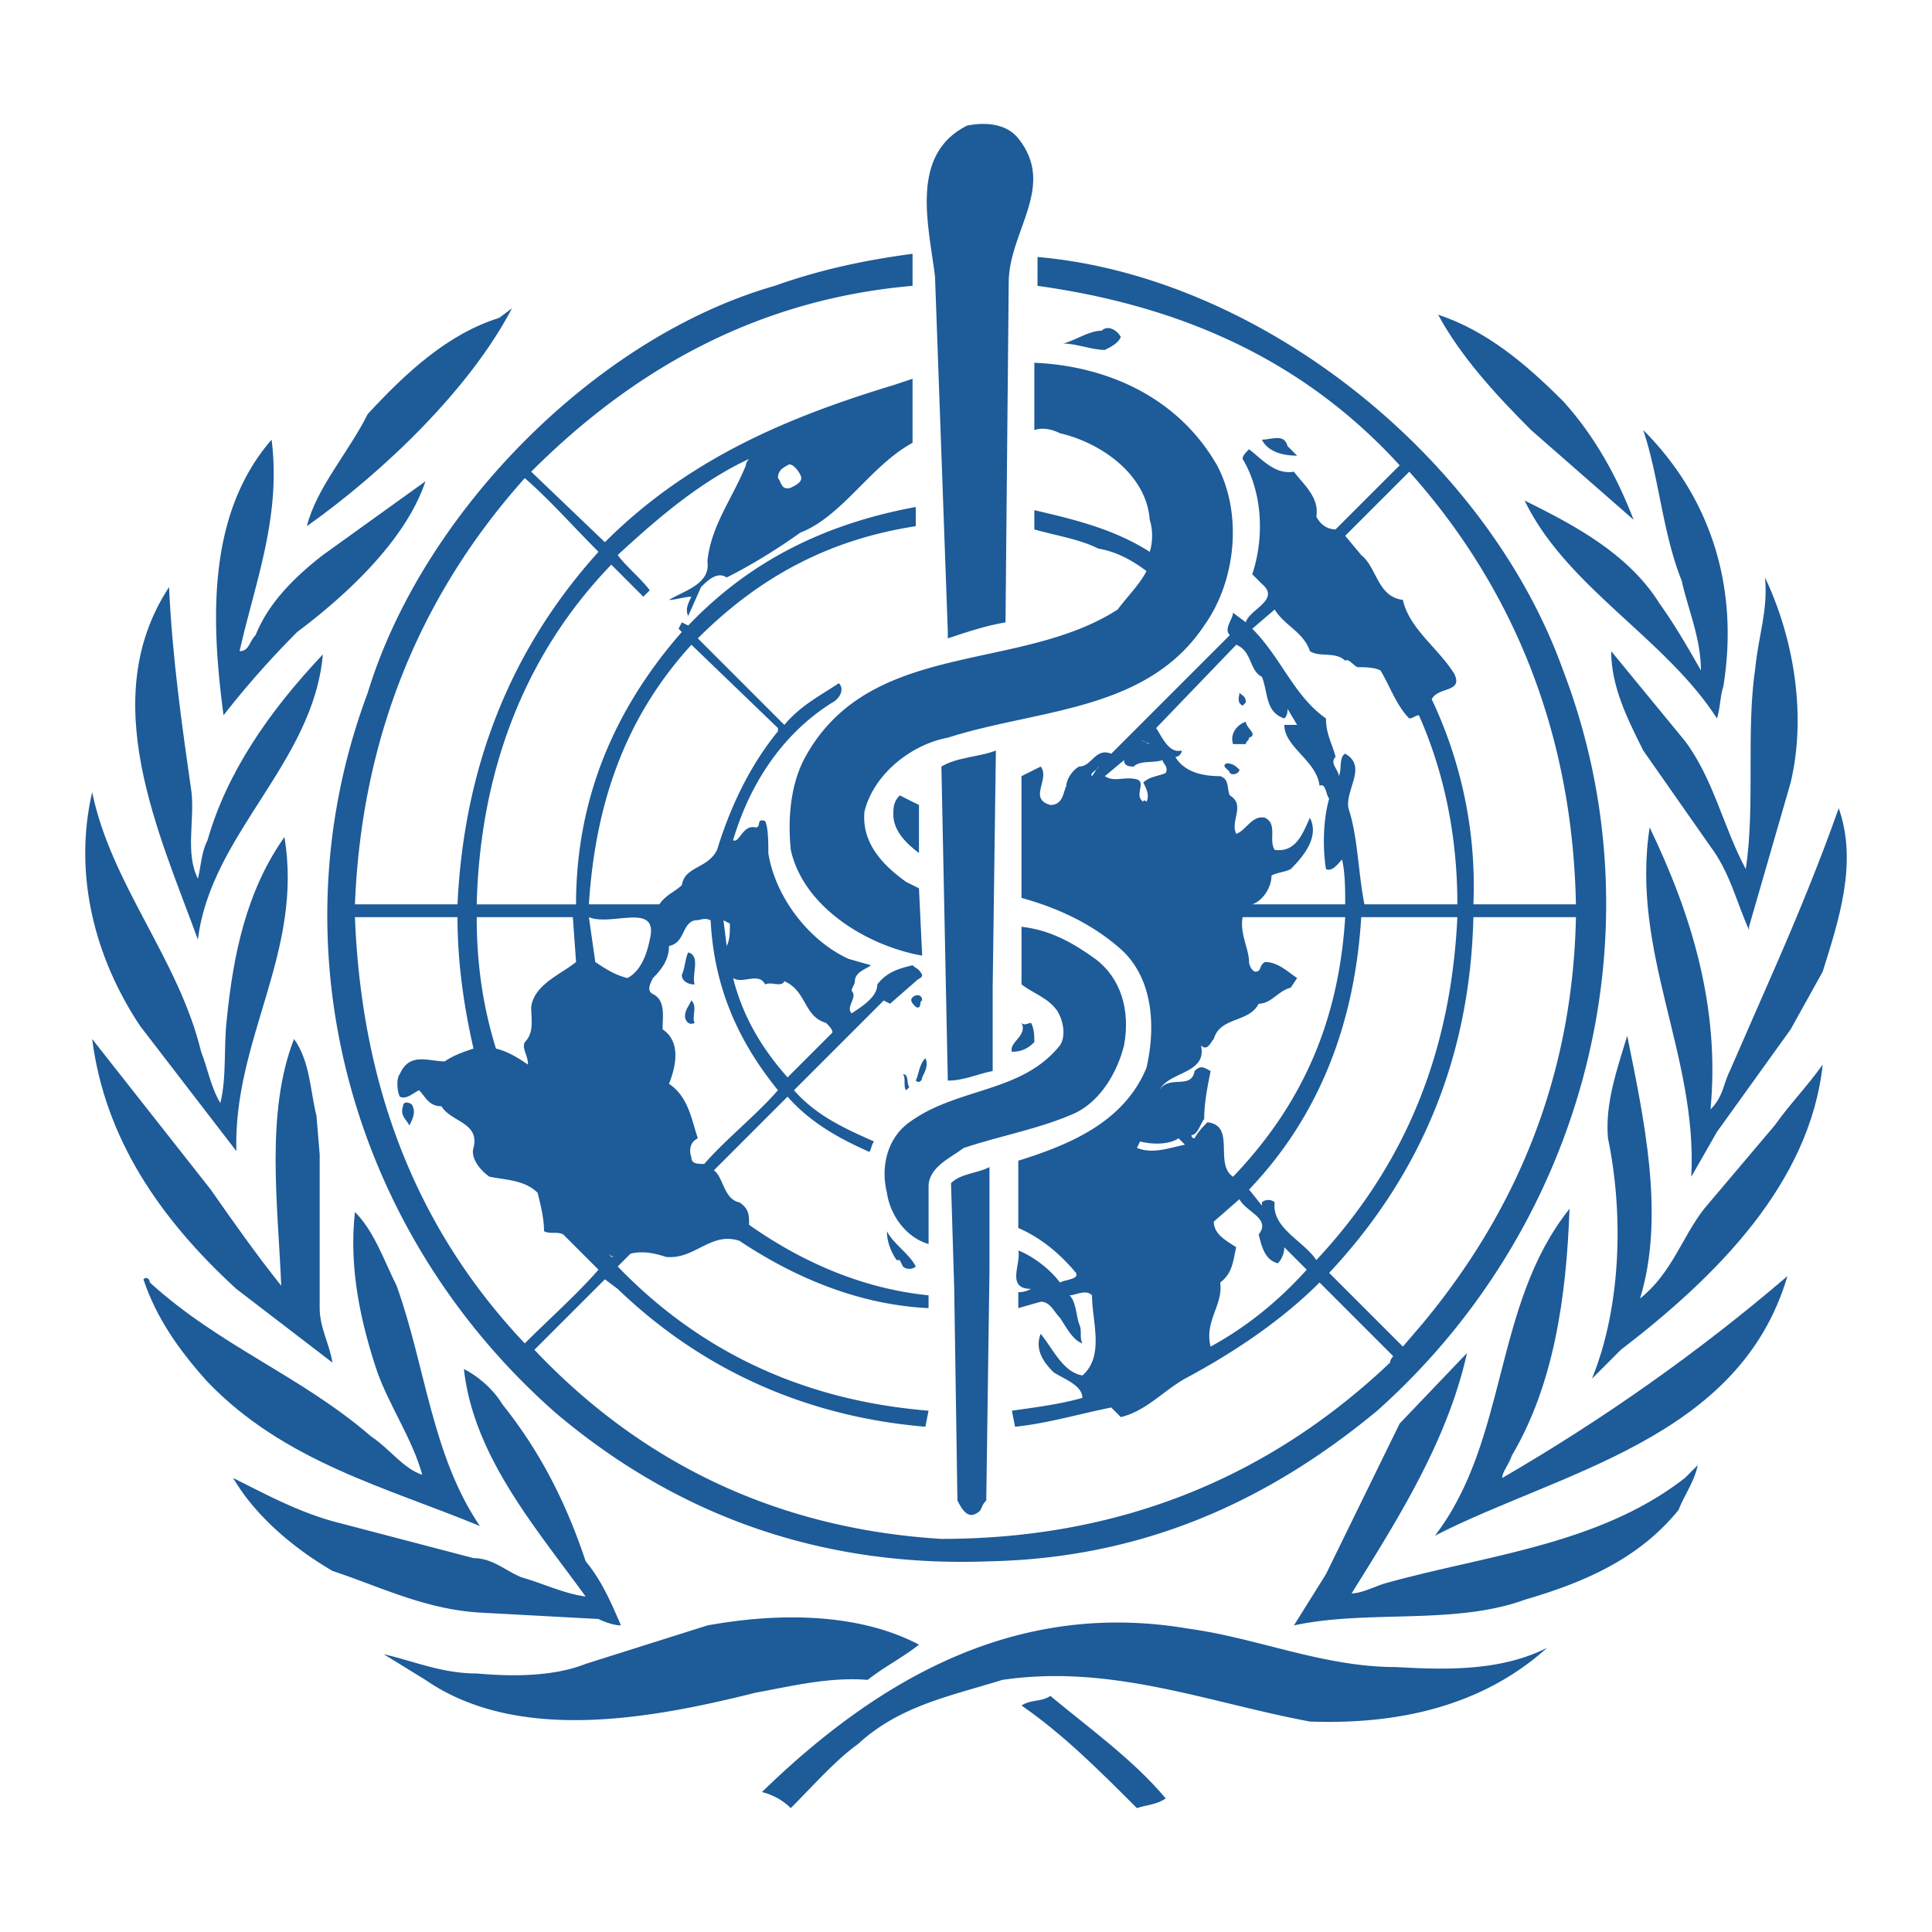
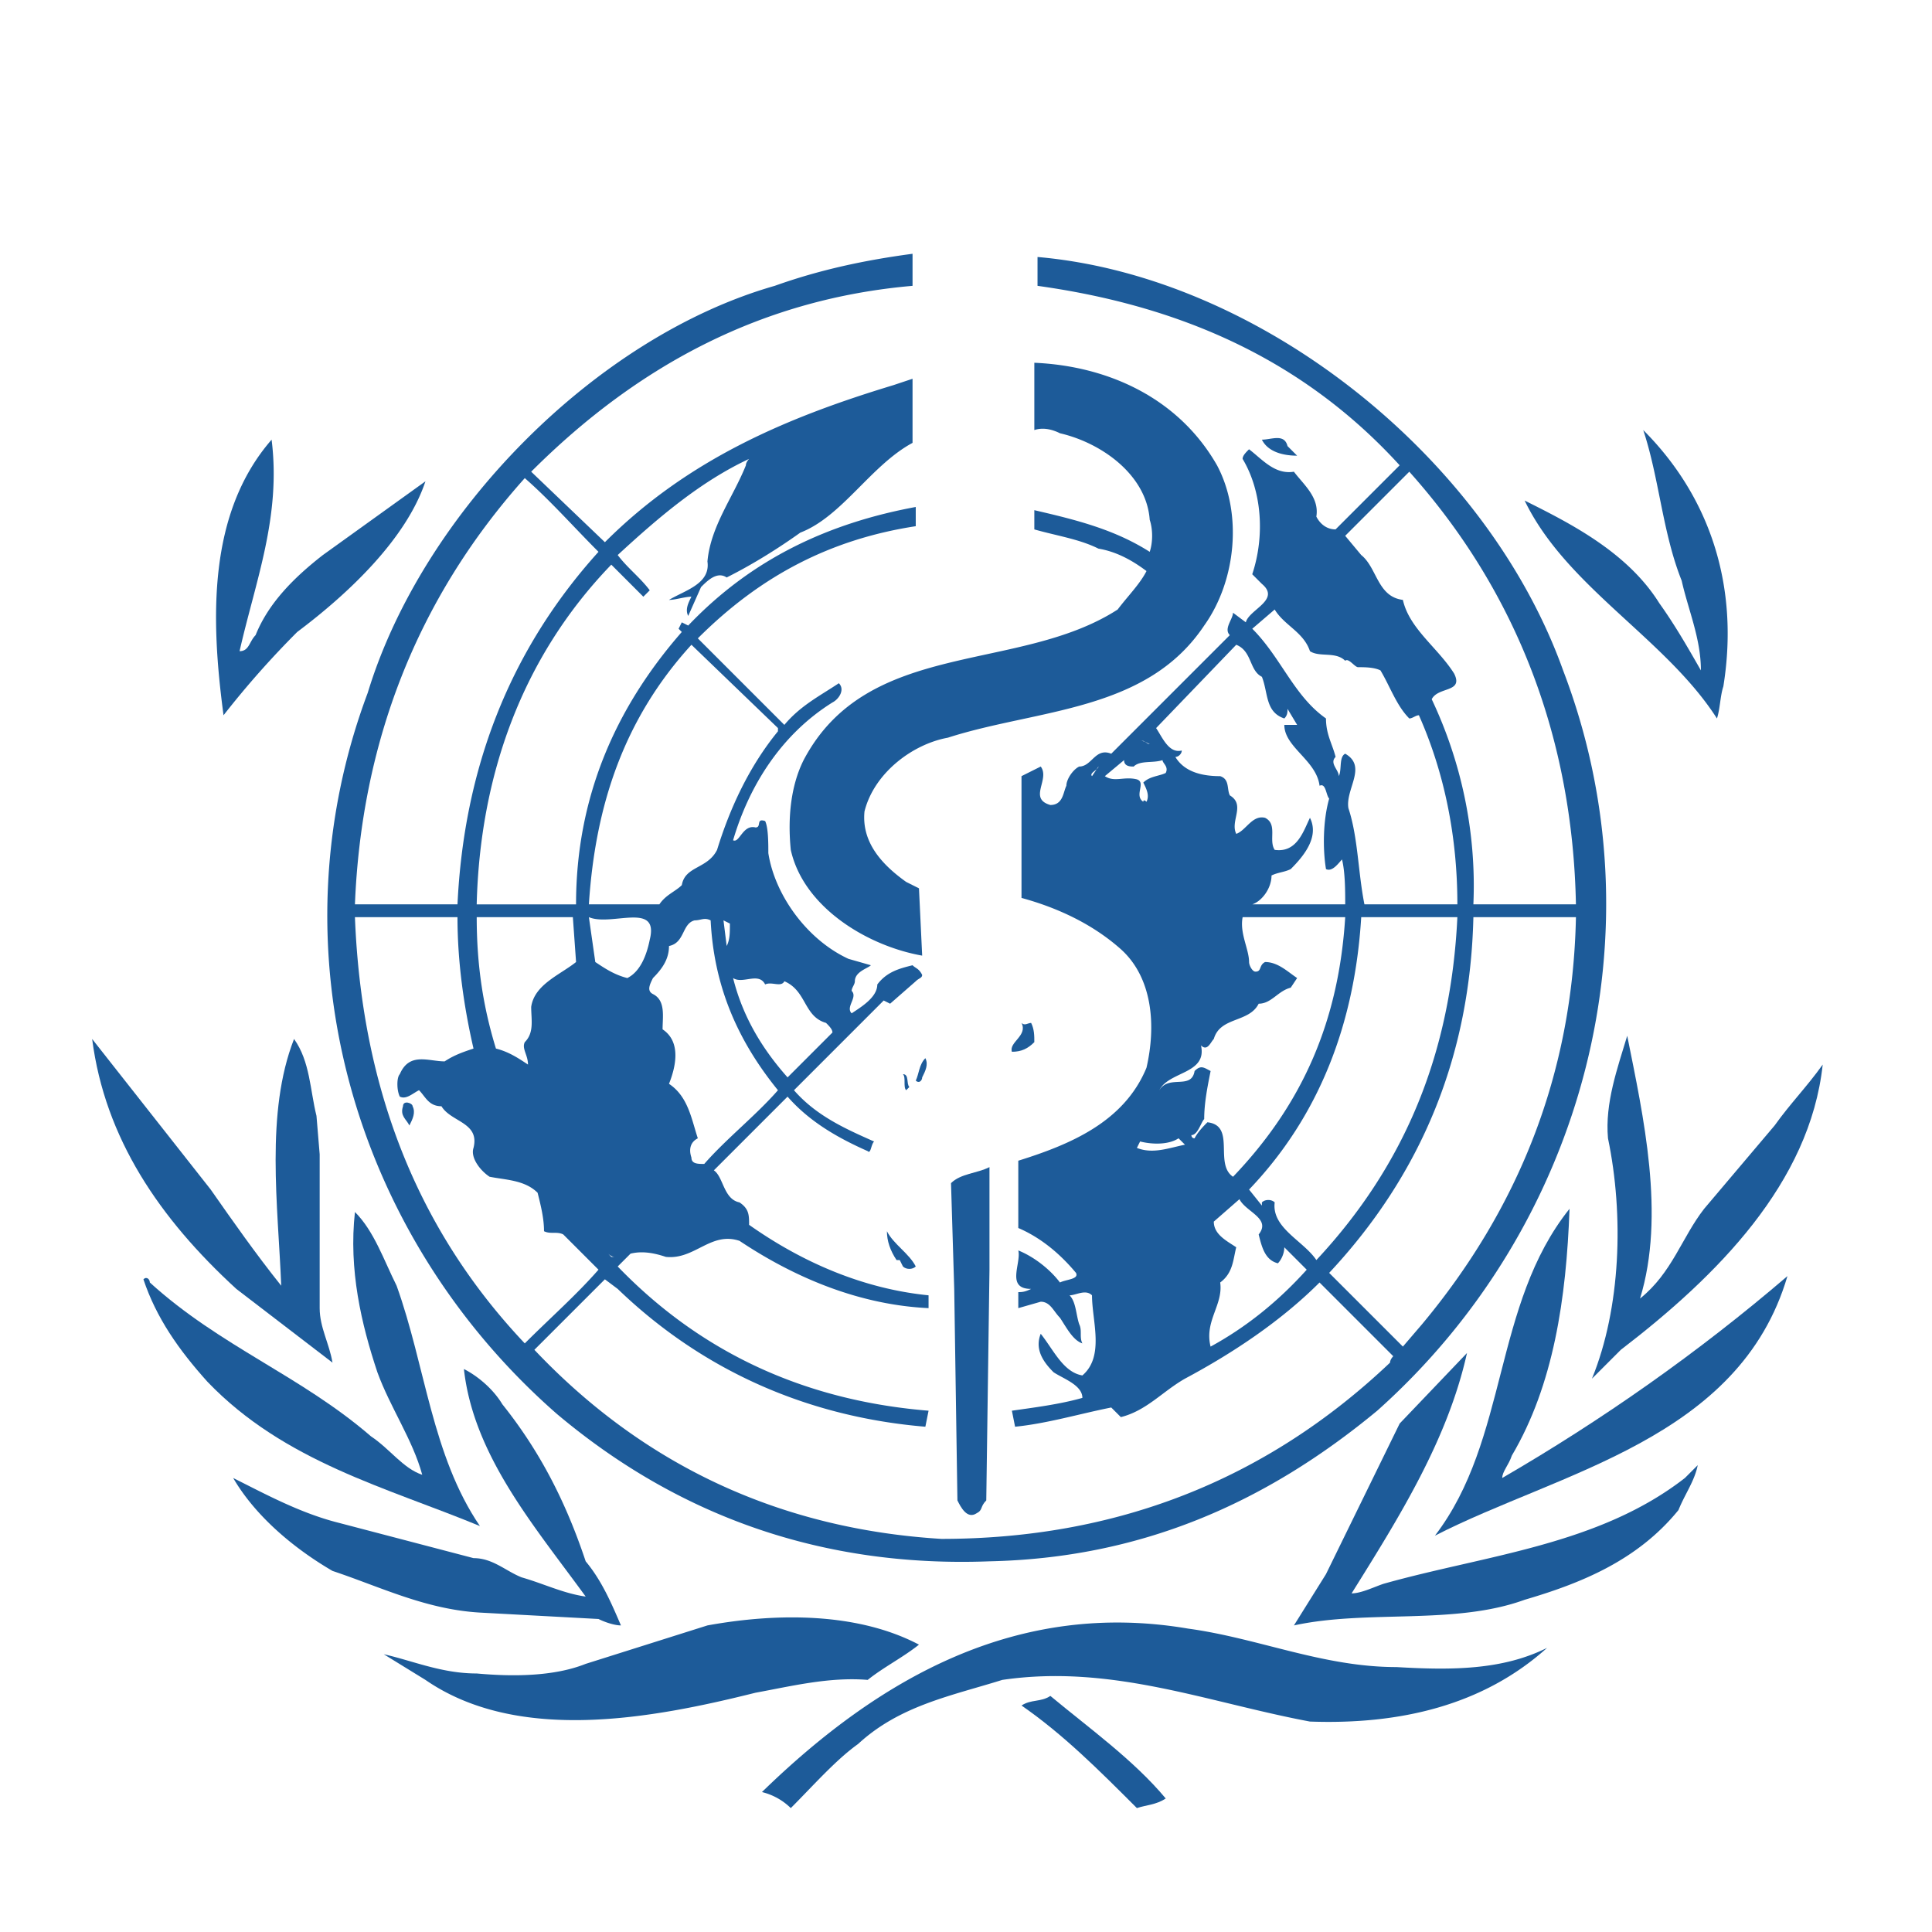
<svg xmlns="http://www.w3.org/2000/svg" width="2500" height="2500" viewBox="0 0 192.756 192.756">
  <g fill-rule="evenodd" clip-rule="evenodd">
    <path fill="#fff" d="M0 0h192.756v192.756H0V0z" />
-     <path d="M101.598 13.81c3.836 4.796-.959 9.272-.959 14.388l-.32 33.892c-1.918.32-3.836.959-5.755 1.599v-.64l-1.279-35.491c-.64-5.116-2.558-12.15 3.197-15.028 1.598-.319 3.836-.319 5.116 1.28zM30.616 52.498c.959-3.836 4.157-7.354 6.075-11.19 3.837-4.157 7.994-7.993 13.109-9.592l1.279-.959C46.923 38.75 38.29 47.062 30.616 52.498zM155.953 40.028c3.197 3.517 5.436 7.673 7.033 11.831l-10.23-8.953c-3.518-3.517-7.035-7.354-9.273-11.511 4.796 1.599 8.632 4.796 12.47 8.633zM111.83 33.633c-.32.64-.959.959-1.6 1.279-1.279 0-2.877-.64-4.156-.64 1.279-.32 2.559-1.279 3.836-1.279.641-.639 1.6.001 1.92.64z" fill="#1d5b99" />
    <path d="M121.422 46.423c2.557 4.796 1.918 11.511-1.279 15.987-5.756 8.633-16.627 8.313-25.579 11.191-3.517.64-7.354 3.517-8.313 7.354-.32 3.197 1.918 5.436 4.156 7.034l1.279.64.319 6.714c-5.436-.959-11.83-4.796-13.109-10.551-.32-3.197 0-6.395 1.279-8.953 6.395-12.149 21.422-8.632 31.334-15.027.959-1.279 2.238-2.558 2.877-3.837-1.279-.959-2.877-1.918-4.795-2.238-1.92-.959-4.158-1.279-6.396-1.918v-1.918c4.158.959 7.994 1.918 11.512 4.156.32-.959.32-2.238 0-3.197-.32-4.477-4.797-7.674-8.953-8.633-.639-.32-1.598-.639-2.559-.32v-6.714c7.356.318 14.389 3.515 18.227 10.23zM171.939 68.485c-.32.959-.32 2.238-.639 3.197-5.117-7.993-15.027-13.109-19.186-21.742 4.477 2.238 10.232 5.116 13.43 10.231 1.6 2.238 2.877 4.477 4.156 6.715 0-3.197-1.279-6.075-1.918-8.953-1.918-4.796-2.238-10.232-3.836-15.028 6.714 6.716 9.593 15.668 7.993 25.58zM128.455 44.504l.959.959c-1.277 0-2.877-.319-3.516-1.598.959 0 2.239-.639 2.557.639zM23.902 64.968c.959 0 .959-.959 1.599-1.599 1.279-3.197 3.837-5.755 6.714-7.993l10.231-7.354c-1.918 5.755-7.673 11.191-12.79 15.028a91.275 91.275 0 0 0-7.354 8.313c-1.279-9.592-1.599-20.143 4.796-27.497.96 7.673-1.598 14.068-3.196 21.102z" fill="#1d5b99" />
-     <path d="M178.654 78.077l-4.156 14.388v.32c-1.279-2.877-1.918-5.755-3.838-8.313l-6.713-9.592c-1.6-3.197-3.199-6.395-3.199-9.912l7.355 8.953c2.877 3.837 3.836 8.633 6.074 12.789.959-6.395 0-13.749.959-20.143.32-3.198 1.279-5.755.959-8.953 2.88 6.075 4.159 13.748 2.559 20.463zM19.105 79.036c.32 2.877-.639 6.075.64 8.633.32-1.279.32-2.558.959-3.837 1.918-6.714 6.075-12.79 11.51-18.544-.959 10.871-11.191 17.905-12.47 28.456-3.836-10.551-10.231-23.98-2.877-35.171.321 7.034 1.279 13.749 2.238 20.463zM124.299 70.083l-.32.319c-.639-.319-.318-.959-.318-1.279.318.321.638.321.638.96zM124.619 73.601c0 .32-.32.32-.32.64h-1.279c-.318-.959.32-1.918 1.279-2.238 0 .638 1.279 1.278.32 1.598zM99.039 106.854c-1.598.318-2.877.959-4.476.959l-.639-31.334c1.598-.959 3.837-.959 5.435-1.599l-.32 23.662v8.312zM123.66 76.798c0 .32-.641.639-.959.32 0-.32-.961-.64-.32-.959.639-.001.959.319 1.279.639z" fill="#1d5b99" />
-     <path d="M9.194 79.036c1.918 9.272 8.633 16.626 10.871 25.899.64 1.598.959 3.516 1.918 5.115.639-2.559.32-5.436.639-8.312.64-6.396 1.919-12.791 5.755-18.226 1.918 11.511-5.116 20.144-4.796 31.333l-9.592-12.469c-4.475-6.713-6.714-15.027-4.795-23.34zM91.686 80.315v4.796c-1.279-.959-2.558-2.238-2.558-3.836 0-.64 0-1.279.639-1.918.64.318 1.279.638 1.919.958zM181.852 96.941l-3.197 5.756-7.354 10.23-2.559 4.477c.641-12.15-6.074-22.381-4.156-34.851 4.156 8.633 7.033 17.906 6.074 28.136 1.279-1.279 1.279-2.557 1.92-3.836l4.475-10.232c2.238-5.116 4.477-10.551 6.396-15.986 1.918 5.435 0 11.19-1.599 16.306zM109.271 95.663c2.559 1.917 3.518 5.115 2.877 8.632-.639 2.559-2.238 5.436-4.795 6.715-3.518 1.6-7.354 2.238-11.191 3.518-1.279.959-3.517 1.918-3.517 3.836v5.756c-2.238-.641-3.837-2.877-4.157-5.115-.639-2.559 0-5.436 2.238-7.035 4.796-3.518 11.191-2.877 15.027-7.674.641-.959.32-2.557-.32-3.518-.959-1.277-2.238-1.598-3.516-2.557v-5.756c2.878.32 5.116 1.598 7.354 3.198zM69.304 98.221c-.64 0-1.279-.32-1.279-.959.32-.641.32-1.599.639-2.239 1.28.32.321 2.239.64 3.198zM92.005 99.818c-.319 0 0 .959-.639.641-.32-.32-.64-.641-.32-.959.32-.32.959-.32.959.318zM69.304 102.057c-.64.32-.959-.318-.959-.639 0-.641.319-.959.64-1.6.639.641 0 1.6.319 2.239z" fill="#1d5b99" />
    <path d="M102.877 102.057c.318.641.318 1.279.318 1.918-.639.641-1.277.961-2.236.961-.32-.961 1.598-1.6.959-2.879.318.32.639 0 .959 0zM163.627 129.555c3.197-2.559 4.156-6.076 6.395-8.953l7.033-8.312c1.6-2.238 3.199-3.838 4.797-6.076-1.279 11.83-10.551 21.104-20.143 28.457l-2.879 2.879c2.879-7.035 3.197-16.307 1.6-23.98-.32-3.518.959-7.035 1.918-10.232 1.599 7.992 3.836 17.904 1.279 26.217zM21.024 118.684c2.238 3.197 4.477 6.395 7.034 9.592-.319-7.994-1.599-17.266 1.279-24.619 1.599 2.238 1.599 5.115 2.238 7.674l.319 3.836v15.348c0 1.918.959 3.518 1.279 5.436l-9.592-7.354c-7.673-7.035-13.109-15.027-14.388-24.939l11.831 15.026zM92.005 107.492c0 .32-.319.641-.639.32.32-.641.32-1.6.959-2.238.32.639 0 1.28-.32 1.918zM90.727 108.451l-.32.32c-.32-.32 0-1.279-.32-1.6.64.001.32.962.64 1.28zM41.167 110.371c.319.639 0 1.277-.32 1.918-.32-.641-.959-.959-.639-1.918 0-.641.959-.32.959 0zM98.4 149.697c-.639.641-.32.959-.959 1.279-.959.641-1.599-.639-1.919-1.279l-.319-21.102-.32-10.553c.959-.959 2.558-.959 3.837-1.598v10.232l-.32 23.021z" fill="#1d5b99" />
    <path d="M150.838 145.221c-.32.959-.959 1.6-.959 2.238 9.91-5.754 19.504-12.469 28.455-20.143-4.795 16.307-22.701 19.504-35.17 25.898 7.354-9.592 5.754-23.021 13.428-32.613-.319 8.954-1.598 17.587-5.754 24.62zM39.569 128.275c2.877 7.994 3.517 16.945 8.313 23.98-9.272-3.838-19.504-6.395-27.178-14.389-2.878-3.197-5.116-6.395-6.395-10.23.32-.32.64 0 .64.318 7.034 6.395 15.027 9.273 22.062 15.348 1.918 1.279 3.198 3.197 5.116 3.838-.959-3.518-3.197-6.715-4.476-10.232-1.599-4.797-2.877-10.23-2.238-15.986 1.918 1.918 2.877 4.795 4.156 7.353zM91.366 126.357c-.32.32-.959.32-1.279 0l-.32-.641h-.319c-.64-.959-.959-1.918-.959-2.877.639 1.28 2.238 2.239 2.877 3.518z" fill="#1d5b99" />
-     <path d="M91.046 28.518c-14.708 1.278-27.178 7.673-38.049 18.544l7.354 7.034c8.313-8.312 18.225-12.469 28.776-15.667l1.918-.639v6.395c-4.156 2.238-7.034 7.354-11.191 8.952-2.238 1.599-4.796 3.197-7.354 4.477-.959-.64-1.918.32-2.558.959l-1.279 2.878c-.319-.64 0-1.279.32-1.918-.64 0-1.599.32-2.238.32 1.599-.959 4.156-1.599 3.837-3.837.319-3.518 2.558-6.395 3.836-9.592 0-.32.32-.639.32-.639-4.796 2.238-8.953 5.755-13.109 9.592.959 1.279 2.238 2.238 3.197 3.518l-.639.639-3.197-3.198c-8.953 9.272-13.109 21.103-13.429 33.893h9.912c0-10.552 3.837-19.504 10.551-27.178l-.32-.32.32-.64.639.32c6.395-6.714 14.068-10.231 22.702-11.83v1.918c-8.313 1.279-15.347 4.796-21.742 11.191l8.633 8.633c1.599-1.919 3.517-2.878 5.436-4.157.64.64 0 1.599-.64 1.919-5.116 3.197-8.313 8.313-9.912 13.749.64.32.959-1.599 2.238-1.279.64 0 0-.959.959-.64.32.64.32 2.238.32 3.197.64 4.157 3.836 8.633 7.994 10.552l2.238.639c-.32.319-1.599.64-1.599 1.599 0 .32-.32.641-.32.959.64.641-.639 1.6 0 2.238.959-.639 2.558-1.598 2.558-2.877.959-1.279 2.238-1.6 3.517-1.919.32.319.64.319.959.96 0 .318-.319.318-.639.639l-2.558 2.238-.64-.32-8.952 8.953c2.238 2.559 5.116 3.838 7.993 5.115-.319.32-.319 1.279-.64.959-2.877-1.277-5.755-2.877-7.993-5.436l-7.354 7.355c.959.639.959 2.877 2.558 3.197.959.639.959 1.279.959 2.238 5.436 3.836 11.511 6.395 17.905 7.033v1.279c-6.714-.32-13.109-2.877-18.864-6.715-2.878-.959-4.477 1.918-7.354 1.6-.959-.32-2.238-.641-3.517-.32l-1.279 1.279c8.633 8.953 19.185 13.428 31.015 14.389l-.32 1.598c-11.51-.959-22.062-5.436-30.695-13.748l-1.279-.959-7.034 7.033c11.191 11.83 24.939 17.906 40.607 18.865 17.265 0 32.292-5.756 44.763-17.586 0-.32.32-.639.32-.639l-7.355-7.355c-3.836 3.838-8.633 7.035-13.428 9.594-2.238 1.277-3.838 3.197-6.395 3.836l-.959-.959c-3.199.639-6.396 1.598-9.594 1.918l-.318-1.598c2.236-.32 4.795-.641 7.033-1.279 0-1.279-1.918-1.918-2.877-2.559-.959-.959-1.92-2.238-1.279-3.836 1.279 1.598 2.238 3.836 4.156 4.156 2.238-1.918.959-5.436.959-7.994-.639-.639-1.598 0-2.238 0 .641.641.641 1.918.959 2.877.32.641 0 1.279.32 1.92-.959-.32-1.598-1.6-2.238-2.559-.639-.639-.959-1.598-1.918-1.598l-2.238.639v-1.598c.32 0 .639 0 1.279-.32-2.559 0-.959-2.559-1.279-3.838 1.598.641 3.197 1.92 4.156 3.197.641-.318 1.918-.318 1.6-.959-1.6-1.918-3.518-3.518-5.756-4.477v-6.713c5.115-1.6 10.551-3.838 12.789-9.273.959-4.156.641-8.953-2.557-11.83-2.879-2.558-6.396-4.157-9.912-5.116v-12.15l1.918-.959c.959 1.279-1.279 3.197.959 3.837 1.279 0 1.279-1.279 1.6-1.918 0-.639.639-1.599 1.277-1.918 1.279 0 1.6-1.918 3.199-1.279l11.83-11.831c-.641-.639.318-1.599.318-2.238l1.279.959c.32-1.279 3.518-2.238 1.6-3.836l-.959-.959c1.277-3.837.959-8.313-.961-11.51 0-.32.32-.64.641-.959 1.279.959 2.557 2.558 4.477 2.238.959 1.279 2.557 2.558 2.238 4.476.318.64.959 1.279 1.918 1.279l6.395-6.395c-9.912-10.871-22.381-15.987-36.131-17.905V25.64c22.062 1.918 44.764 19.823 52.438 41.246 9.912 25.898 2.238 55.315-18.545 73.86-11.191 9.271-23.66 14.707-38.688 15.027-16.627.639-31.015-4.477-43.165-14.709-20.463-17.904-28.457-46.361-18.865-71.94 5.436-17.905 22.702-35.491 40.607-40.606 4.476-1.599 8.953-2.558 13.749-3.198v3.198h.001zM78.577 46.423c-.64.32-.959.64-.959 1.279.319.32.319 1.279 1.279.959.639-.32 1.279-.64.959-1.279-.32-.639-.96-1.279-1.279-.959zm62.028.639l-6.395 6.395 1.598 1.918c1.6 1.279 1.6 4.157 4.158 4.477.639 2.877 3.516 4.796 5.115 7.354.959 1.918-1.6 1.279-2.238 2.558 2.877 6.075 4.477 13.109 4.156 20.463h10.232c-.319-16.307-5.754-31.015-16.626-43.165zm-88.247.64C41.487 59.852 36.052 74.24 35.412 90.227h10.232c.639-13.429 5.115-25.259 14.068-35.171-2.558-2.558-4.795-5.116-7.354-7.354zm74.818 13.109l-2.236 1.918c2.877 2.877 4.156 6.714 7.354 8.953 0 1.599.639 2.558.959 3.837-.641.639.32 1.279.32 1.918.318-.639 0-1.918.639-2.238 2.238 1.279 0 3.517.32 5.436.959 2.877.959 6.395 1.598 9.592h9.273c0-6.715-1.279-13.109-3.838-18.865-.318 0-.639.32-.959.32-1.279-1.279-1.918-3.197-2.877-4.796-.641-.32-1.6-.32-2.238-.32-.32 0-.959-.959-1.279-.639-.959-.959-2.559-.32-3.518-.959-.639-1.919-2.557-2.558-3.518-4.157zm-49.558 11.83l-8.633-8.313c-6.715 7.354-9.592 15.987-10.232 25.899h7.034c.64-.959 1.599-1.279 2.238-1.918.32-1.918 2.558-1.599 3.517-3.517 1.279-4.157 3.197-8.313 6.075-11.831v-.32h.001zm45.722-8.313l-7.994 8.313c.641.959 1.279 2.558 2.559 2.238 0 .32-.32.64-.639.64.959 1.599 2.877 1.918 4.475 1.918.961.32.641 1.279.961 1.919 1.598.959 0 2.558.639 3.837.959-.32 1.6-1.918 2.877-1.599 1.279.639.32 2.238.959 3.197 2.238.319 2.879-1.918 3.518-3.197.959 1.918-.639 3.836-1.918 5.115-.639.32-1.279.32-1.918.64 0 1.279-.959 2.558-1.918 2.878h9.271c0-1.279 0-3.198-.32-4.477-.318.32-.959 1.279-1.598.959-.32-1.918-.32-4.796.318-7.034-.318-.319-.318-1.599-.959-1.279-.318-2.558-3.516-3.836-3.516-6.075h1.277l-.959-1.599c0 .319 0 .639-.318.959-1.92-.64-1.6-2.558-2.238-4.156-1.28-.639-.96-2.557-2.559-3.197zm-9.272 9.592h-.32c.639 0 .639.32.959.32l-.639-.32zm-1.92 1.918l-1.918 1.599c.959.64 1.918 0 3.197.32.959.319-.32 1.599.641 2.238 0-.32.318 0 .318 0 .32-.639 0-1.279-.318-1.918.639-.64 1.598-.64 2.236-.959.32-.64-.318-.959-.318-1.279-.959.32-2.238 0-2.879.64-.318-.001-.959-.001-.959-.641zm-3.197 1.599c-.318-.319.641-.639.641-.959l-.641.959zM35.412 91.505c.64 16.307 5.755 30.696 16.946 42.526 2.558-2.559 5.116-4.797 7.354-7.354l-3.517-3.518c-.64-.32-1.279 0-1.918-.32 0-1.279-.32-2.559-.64-3.836-1.279-1.279-3.197-1.279-4.796-1.6-.959-.639-1.918-1.918-1.599-2.877.64-2.559-2.238-2.559-3.198-4.156-1.279 0-1.599-.961-2.238-1.6-.64.32-1.279.959-1.918.639-.32-.639-.32-1.918 0-2.238.959-2.236 2.877-1.277 4.476-1.277.959-.641 1.918-.959 2.878-1.279-.959-4.156-1.599-8.633-1.599-13.11H35.412zm21.742 0h-9.592c0 4.796.64 8.954 1.918 13.11 1.279.32 2.238.959 3.198 1.598 0-.959-.64-1.598-.32-2.238.959-.959.639-2.236.639-3.516.32-2.238 2.878-3.197 4.477-4.477l-.32-4.477zm1.599 0l.64 4.477c.959.639 1.918 1.28 3.197 1.598 1.279-.639 1.918-2.237 2.238-3.836.959-3.837-3.837-1.279-6.075-2.239zm10.551.32c-1.279.32-.959 2.238-2.558 2.558 0 1.279-.64 2.238-1.599 3.197-.32.641-.639 1.279 0 1.6 1.279.639.959 2.238.959 3.518 1.918 1.277 1.279 3.836.64 5.436 1.918 1.277 2.238 3.516 2.877 5.436-.639.318-.959.959-.639 1.918 0 .639.639.639 1.279.639 2.238-2.557 5.116-4.795 7.354-7.354-4.157-5.115-6.395-10.551-6.715-16.946-.638-.322-.958-.002-1.598-.002zm54.675-.32c-.318 1.599.641 3.198.641 4.477 0 .32.32.959.639.959.641 0 .32-.64.959-.959 1.279 0 2.238.959 3.197 1.598l-.639.961c-1.279.318-1.918 1.598-3.197 1.598-.959 1.918-3.838 1.279-4.477 3.518-.32.318-.639 1.279-1.279.639.641 2.877-3.197 2.559-4.156 4.477.959-1.6 3.197 0 3.518-1.918.639-.641.959-.32 1.598 0-.318 1.598-.639 3.197-.639 4.795-.32.32-.641 1.6-1.279 1.6 0 0 0 .32.32.32.318-.641.959-1.279 1.279-1.6 2.877.32.639 4.156 2.557 5.436 7.035-7.354 10.553-15.666 11.191-25.899h-10.233v-.002zm11.83 0c-.639 10.551-4.156 19.825-11.189 27.178l1.279 1.598v-.318c.318-.32.959-.32 1.277 0-.318 2.557 2.879 3.836 4.158 5.754 8.951-9.592 13.428-20.781 14.068-34.211h-9.593v-.001zm11.191 0c-.32 13.749-5.115 25.579-14.389 35.491l7.355 7.354 1.918-2.238c9.592-11.51 15.027-24.939 15.348-40.606H147v-.001zm-74.818.32l.32 2.558c.32-.64.32-1.279.32-2.238l-.64-.32zm.959 5.755c.959 3.838 2.878 7.035 5.436 9.912l4.476-4.477c0-.318-.32-.639-.639-.959-2.238-.639-1.919-3.197-4.157-4.156-.32.641-1.279 0-1.918.32-.64-1.279-2.239.001-3.198-.64zm44.443 15.988c-.959.639-2.557.639-3.836.318l-.32.641c1.6.639 3.197 0 4.797-.32l-.641-.639zm6.076 6.075l-2.559 2.238c0 1.279 1.279 1.918 2.238 2.559-.32 1.277-.32 2.557-1.6 3.516.32 2.238-1.598 3.838-.959 6.395 3.518-1.918 6.715-4.475 9.592-7.672l-2.236-2.238c0 .639-.32 1.277-.641 1.598-1.279-.32-1.598-1.598-1.918-2.877 1.28-1.601-1.278-2.24-1.917-3.519zm-62.349 5.755h-.32l-.32-.32s.32.32.64.32zM134.85 158.971c.959 0 2.238-.641 3.197-.959 10.232-2.879 21.424-3.838 30.057-10.553l1.279-1.279c-.32 1.6-1.279 2.879-1.92 4.477-4.156 5.117-9.912 7.355-15.348 8.953-7.033 2.559-15.666.959-23.02 2.559l3.197-5.115 7.354-15.029 6.715-7.033c-1.92 8.631-6.715 16.305-11.511 23.979zM50.12 140.105c3.837 4.797 6.395 9.912 8.313 15.668 1.599 1.918 2.558 4.156 3.518 6.395-.64 0-1.599-.32-2.238-.641l-11.83-.639c-5.436-.32-9.912-2.559-14.708-4.156-3.836-2.238-7.673-5.436-9.912-9.273 3.197 1.6 6.714 3.518 10.551 4.477l13.429 3.518c1.918 0 3.197 1.279 4.796 1.918 2.238.641 4.157 1.6 6.395 1.918-5.116-7.033-11.19-14.068-12.15-22.701 1.278.64 2.877 1.919 3.836 3.516zM91.686 164.086c-1.599 1.279-3.518 2.238-5.116 3.518-3.837-.32-7.673.639-11.19 1.279-10.232 2.557-23.661 5.115-32.933-1.279l-4.156-2.559c2.877.641 5.755 1.918 9.272 1.918 3.517.32 7.674.32 10.871-.959l12.15-3.836c7.034-1.279 15.027-1.279 21.102 1.918zM139.326 166.324c5.436.32 10.553.32 15.027-1.918-6.395 5.754-14.707 7.674-23.66 7.354-10.23-1.918-19.822-5.756-30.693-4.156-5.117 1.598-10.233 2.557-14.389 6.395-2.238 1.598-4.477 4.156-6.714 6.395a6.204 6.204 0 0 0-2.877-1.6c11.83-11.51 25.579-19.184 42.524-16.307 7.034.96 13.429 3.837 20.782 3.837z" fill="#1d5b99" />
+     <path d="M91.046 28.518c-14.708 1.278-27.178 7.673-38.049 18.544l7.354 7.034c8.313-8.312 18.225-12.469 28.776-15.667l1.918-.639v6.395c-4.156 2.238-7.034 7.354-11.191 8.952-2.238 1.599-4.796 3.197-7.354 4.477-.959-.64-1.918.32-2.558.959l-1.279 2.878c-.319-.64 0-1.279.32-1.918-.64 0-1.599.32-2.238.32 1.599-.959 4.156-1.599 3.837-3.837.319-3.518 2.558-6.395 3.836-9.592 0-.32.32-.639.32-.639-4.796 2.238-8.953 5.755-13.109 9.592.959 1.279 2.238 2.238 3.197 3.518l-.639.639-3.197-3.198c-8.953 9.272-13.109 21.103-13.429 33.893h9.912c0-10.552 3.837-19.504 10.551-27.178l-.32-.32.32-.64.639.32c6.395-6.714 14.068-10.231 22.702-11.83v1.918c-8.313 1.279-15.347 4.796-21.742 11.191l8.633 8.633c1.599-1.919 3.517-2.878 5.436-4.157.64.64 0 1.599-.64 1.919-5.116 3.197-8.313 8.313-9.912 13.749.64.32.959-1.599 2.238-1.279.64 0 0-.959.959-.64.32.64.32 2.238.32 3.197.64 4.157 3.836 8.633 7.994 10.552l2.238.639c-.32.319-1.599.64-1.599 1.599 0 .32-.32.641-.32.959.64.641-.639 1.6 0 2.238.959-.639 2.558-1.598 2.558-2.877.959-1.279 2.238-1.6 3.517-1.919.32.319.64.319.959.96 0 .318-.319.318-.639.639l-2.558 2.238-.64-.32-8.952 8.953c2.238 2.559 5.116 3.838 7.993 5.115-.319.32-.319 1.279-.64.959-2.877-1.277-5.755-2.877-7.993-5.436l-7.354 7.355c.959.639.959 2.877 2.558 3.197.959.639.959 1.279.959 2.238 5.436 3.836 11.511 6.395 17.905 7.033v1.279c-6.714-.32-13.109-2.877-18.864-6.715-2.878-.959-4.477 1.918-7.354 1.6-.959-.32-2.238-.641-3.517-.32l-1.279 1.279c8.633 8.953 19.185 13.428 31.015 14.389l-.32 1.598c-11.51-.959-22.062-5.436-30.695-13.748l-1.279-.959-7.034 7.033c11.191 11.83 24.939 17.906 40.607 18.865 17.265 0 32.292-5.756 44.763-17.586 0-.32.32-.639.32-.639l-7.355-7.355c-3.836 3.838-8.633 7.035-13.428 9.594-2.238 1.277-3.838 3.197-6.395 3.836l-.959-.959c-3.199.639-6.396 1.598-9.594 1.918l-.318-1.598c2.236-.32 4.795-.641 7.033-1.279 0-1.279-1.918-1.918-2.877-2.559-.959-.959-1.92-2.238-1.279-3.836 1.279 1.598 2.238 3.836 4.156 4.156 2.238-1.918.959-5.436.959-7.994-.639-.639-1.598 0-2.238 0 .641.641.641 1.918.959 2.877.32.641 0 1.279.32 1.92-.959-.32-1.598-1.6-2.238-2.559-.639-.639-.959-1.598-1.918-1.598l-2.238.639v-1.598c.32 0 .639 0 1.279-.32-2.559 0-.959-2.559-1.279-3.838 1.598.641 3.197 1.92 4.156 3.197.641-.318 1.918-.318 1.6-.959-1.6-1.918-3.518-3.518-5.756-4.477v-6.713c5.115-1.6 10.551-3.838 12.789-9.273.959-4.156.641-8.953-2.557-11.83-2.879-2.558-6.396-4.157-9.912-5.116v-12.15l1.918-.959c.959 1.279-1.279 3.197.959 3.837 1.279 0 1.279-1.279 1.6-1.918 0-.639.639-1.599 1.277-1.918 1.279 0 1.6-1.918 3.199-1.279l11.83-11.831c-.641-.639.318-1.599.318-2.238l1.279.959c.32-1.279 3.518-2.238 1.6-3.836l-.959-.959c1.277-3.837.959-8.313-.961-11.51 0-.32.32-.64.641-.959 1.279.959 2.557 2.558 4.477 2.238.959 1.279 2.557 2.558 2.238 4.476.318.64.959 1.279 1.918 1.279l6.395-6.395c-9.912-10.871-22.381-15.987-36.131-17.905V25.64c22.062 1.918 44.764 19.823 52.438 41.246 9.912 25.898 2.238 55.315-18.545 73.86-11.191 9.271-23.66 14.707-38.688 15.027-16.627.639-31.015-4.477-43.165-14.709-20.463-17.904-28.457-46.361-18.865-71.94 5.436-17.905 22.702-35.491 40.607-40.606 4.476-1.599 8.953-2.558 13.749-3.198v3.198h.001zM78.577 46.423zm62.028.639l-6.395 6.395 1.598 1.918c1.6 1.279 1.6 4.157 4.158 4.477.639 2.877 3.516 4.796 5.115 7.354.959 1.918-1.6 1.279-2.238 2.558 2.877 6.075 4.477 13.109 4.156 20.463h10.232c-.319-16.307-5.754-31.015-16.626-43.165zm-88.247.64C41.487 59.852 36.052 74.24 35.412 90.227h10.232c.639-13.429 5.115-25.259 14.068-35.171-2.558-2.558-4.795-5.116-7.354-7.354zm74.818 13.109l-2.236 1.918c2.877 2.877 4.156 6.714 7.354 8.953 0 1.599.639 2.558.959 3.837-.641.639.32 1.279.32 1.918.318-.639 0-1.918.639-2.238 2.238 1.279 0 3.517.32 5.436.959 2.877.959 6.395 1.598 9.592h9.273c0-6.715-1.279-13.109-3.838-18.865-.318 0-.639.32-.959.32-1.279-1.279-1.918-3.197-2.877-4.796-.641-.32-1.6-.32-2.238-.32-.32 0-.959-.959-1.279-.639-.959-.959-2.559-.32-3.518-.959-.639-1.919-2.557-2.558-3.518-4.157zm-49.558 11.83l-8.633-8.313c-6.715 7.354-9.592 15.987-10.232 25.899h7.034c.64-.959 1.599-1.279 2.238-1.918.32-1.918 2.558-1.599 3.517-3.517 1.279-4.157 3.197-8.313 6.075-11.831v-.32h.001zm45.722-8.313l-7.994 8.313c.641.959 1.279 2.558 2.559 2.238 0 .32-.32.64-.639.64.959 1.599 2.877 1.918 4.475 1.918.961.32.641 1.279.961 1.919 1.598.959 0 2.558.639 3.837.959-.32 1.6-1.918 2.877-1.599 1.279.639.32 2.238.959 3.197 2.238.319 2.879-1.918 3.518-3.197.959 1.918-.639 3.836-1.918 5.115-.639.32-1.279.32-1.918.64 0 1.279-.959 2.558-1.918 2.878h9.271c0-1.279 0-3.198-.32-4.477-.318.32-.959 1.279-1.598.959-.32-1.918-.32-4.796.318-7.034-.318-.319-.318-1.599-.959-1.279-.318-2.558-3.516-3.836-3.516-6.075h1.277l-.959-1.599c0 .319 0 .639-.318.959-1.92-.64-1.6-2.558-2.238-4.156-1.28-.639-.96-2.557-2.559-3.197zm-9.272 9.592h-.32c.639 0 .639.32.959.32l-.639-.32zm-1.92 1.918l-1.918 1.599c.959.64 1.918 0 3.197.32.959.319-.32 1.599.641 2.238 0-.32.318 0 .318 0 .32-.639 0-1.279-.318-1.918.639-.64 1.598-.64 2.236-.959.32-.64-.318-.959-.318-1.279-.959.32-2.238 0-2.879.64-.318-.001-.959-.001-.959-.641zm-3.197 1.599c-.318-.319.641-.639.641-.959l-.641.959zM35.412 91.505c.64 16.307 5.755 30.696 16.946 42.526 2.558-2.559 5.116-4.797 7.354-7.354l-3.517-3.518c-.64-.32-1.279 0-1.918-.32 0-1.279-.32-2.559-.64-3.836-1.279-1.279-3.197-1.279-4.796-1.6-.959-.639-1.918-1.918-1.599-2.877.64-2.559-2.238-2.559-3.198-4.156-1.279 0-1.599-.961-2.238-1.6-.64.32-1.279.959-1.918.639-.32-.639-.32-1.918 0-2.238.959-2.236 2.877-1.277 4.476-1.277.959-.641 1.918-.959 2.878-1.279-.959-4.156-1.599-8.633-1.599-13.11H35.412zm21.742 0h-9.592c0 4.796.64 8.954 1.918 13.11 1.279.32 2.238.959 3.198 1.598 0-.959-.64-1.598-.32-2.238.959-.959.639-2.236.639-3.516.32-2.238 2.878-3.197 4.477-4.477l-.32-4.477zm1.599 0l.64 4.477c.959.639 1.918 1.28 3.197 1.598 1.279-.639 1.918-2.237 2.238-3.836.959-3.837-3.837-1.279-6.075-2.239zm10.551.32c-1.279.32-.959 2.238-2.558 2.558 0 1.279-.64 2.238-1.599 3.197-.32.641-.639 1.279 0 1.6 1.279.639.959 2.238.959 3.518 1.918 1.277 1.279 3.836.64 5.436 1.918 1.277 2.238 3.516 2.877 5.436-.639.318-.959.959-.639 1.918 0 .639.639.639 1.279.639 2.238-2.557 5.116-4.795 7.354-7.354-4.157-5.115-6.395-10.551-6.715-16.946-.638-.322-.958-.002-1.598-.002zm54.675-.32c-.318 1.599.641 3.198.641 4.477 0 .32.32.959.639.959.641 0 .32-.64.959-.959 1.279 0 2.238.959 3.197 1.598l-.639.961c-1.279.318-1.918 1.598-3.197 1.598-.959 1.918-3.838 1.279-4.477 3.518-.32.318-.639 1.279-1.279.639.641 2.877-3.197 2.559-4.156 4.477.959-1.6 3.197 0 3.518-1.918.639-.641.959-.32 1.598 0-.318 1.598-.639 3.197-.639 4.795-.32.32-.641 1.6-1.279 1.6 0 0 0 .32.32.32.318-.641.959-1.279 1.279-1.6 2.877.32.639 4.156 2.557 5.436 7.035-7.354 10.553-15.666 11.191-25.899h-10.233v-.002zm11.83 0c-.639 10.551-4.156 19.825-11.189 27.178l1.279 1.598v-.318c.318-.32.959-.32 1.277 0-.318 2.557 2.879 3.836 4.158 5.754 8.951-9.592 13.428-20.781 14.068-34.211h-9.593v-.001zm11.191 0c-.32 13.749-5.115 25.579-14.389 35.491l7.355 7.354 1.918-2.238c9.592-11.51 15.027-24.939 15.348-40.606H147v-.001zm-74.818.32l.32 2.558c.32-.64.32-1.279.32-2.238l-.64-.32zm.959 5.755c.959 3.838 2.878 7.035 5.436 9.912l4.476-4.477c0-.318-.32-.639-.639-.959-2.238-.639-1.919-3.197-4.157-4.156-.32.641-1.279 0-1.918.32-.64-1.279-2.239.001-3.198-.64zm44.443 15.988c-.959.639-2.557.639-3.836.318l-.32.641c1.6.639 3.197 0 4.797-.32l-.641-.639zm6.076 6.075l-2.559 2.238c0 1.279 1.279 1.918 2.238 2.559-.32 1.277-.32 2.557-1.6 3.516.32 2.238-1.598 3.838-.959 6.395 3.518-1.918 6.715-4.475 9.592-7.672l-2.236-2.238c0 .639-.32 1.277-.641 1.598-1.279-.32-1.598-1.598-1.918-2.877 1.28-1.601-1.278-2.24-1.917-3.519zm-62.349 5.755h-.32l-.32-.32s.32.32.64.32zM134.85 158.971c.959 0 2.238-.641 3.197-.959 10.232-2.879 21.424-3.838 30.057-10.553l1.279-1.279c-.32 1.6-1.279 2.879-1.92 4.477-4.156 5.117-9.912 7.355-15.348 8.953-7.033 2.559-15.666.959-23.02 2.559l3.197-5.115 7.354-15.029 6.715-7.033c-1.92 8.631-6.715 16.305-11.511 23.979zM50.12 140.105c3.837 4.797 6.395 9.912 8.313 15.668 1.599 1.918 2.558 4.156 3.518 6.395-.64 0-1.599-.32-2.238-.641l-11.83-.639c-5.436-.32-9.912-2.559-14.708-4.156-3.836-2.238-7.673-5.436-9.912-9.273 3.197 1.6 6.714 3.518 10.551 4.477l13.429 3.518c1.918 0 3.197 1.279 4.796 1.918 2.238.641 4.157 1.6 6.395 1.918-5.116-7.033-11.19-14.068-12.15-22.701 1.278.64 2.877 1.919 3.836 3.516zM91.686 164.086c-1.599 1.279-3.518 2.238-5.116 3.518-3.837-.32-7.673.639-11.19 1.279-10.232 2.557-23.661 5.115-32.933-1.279l-4.156-2.559c2.877.641 5.755 1.918 9.272 1.918 3.517.32 7.674.32 10.871-.959l12.15-3.836c7.034-1.279 15.027-1.279 21.102 1.918zM139.326 166.324c5.436.32 10.553.32 15.027-1.918-6.395 5.754-14.707 7.674-23.66 7.354-10.23-1.918-19.822-5.756-30.693-4.156-5.117 1.598-10.233 2.557-14.389 6.395-2.238 1.598-4.477 4.156-6.714 6.395a6.204 6.204 0 0 0-2.877-1.6c11.83-11.51 25.579-19.184 42.524-16.307 7.034.96 13.429 3.837 20.782 3.837z" fill="#1d5b99" />
    <path d="M116.305 179.434c-.959.639-1.918.639-2.877.959-3.836-3.838-7.354-7.354-11.51-10.232.959-.639 1.918-.318 2.877-.959 3.838 3.196 8.312 6.394 11.51 10.232z" fill="#1d5b99" />
  </g>
</svg>